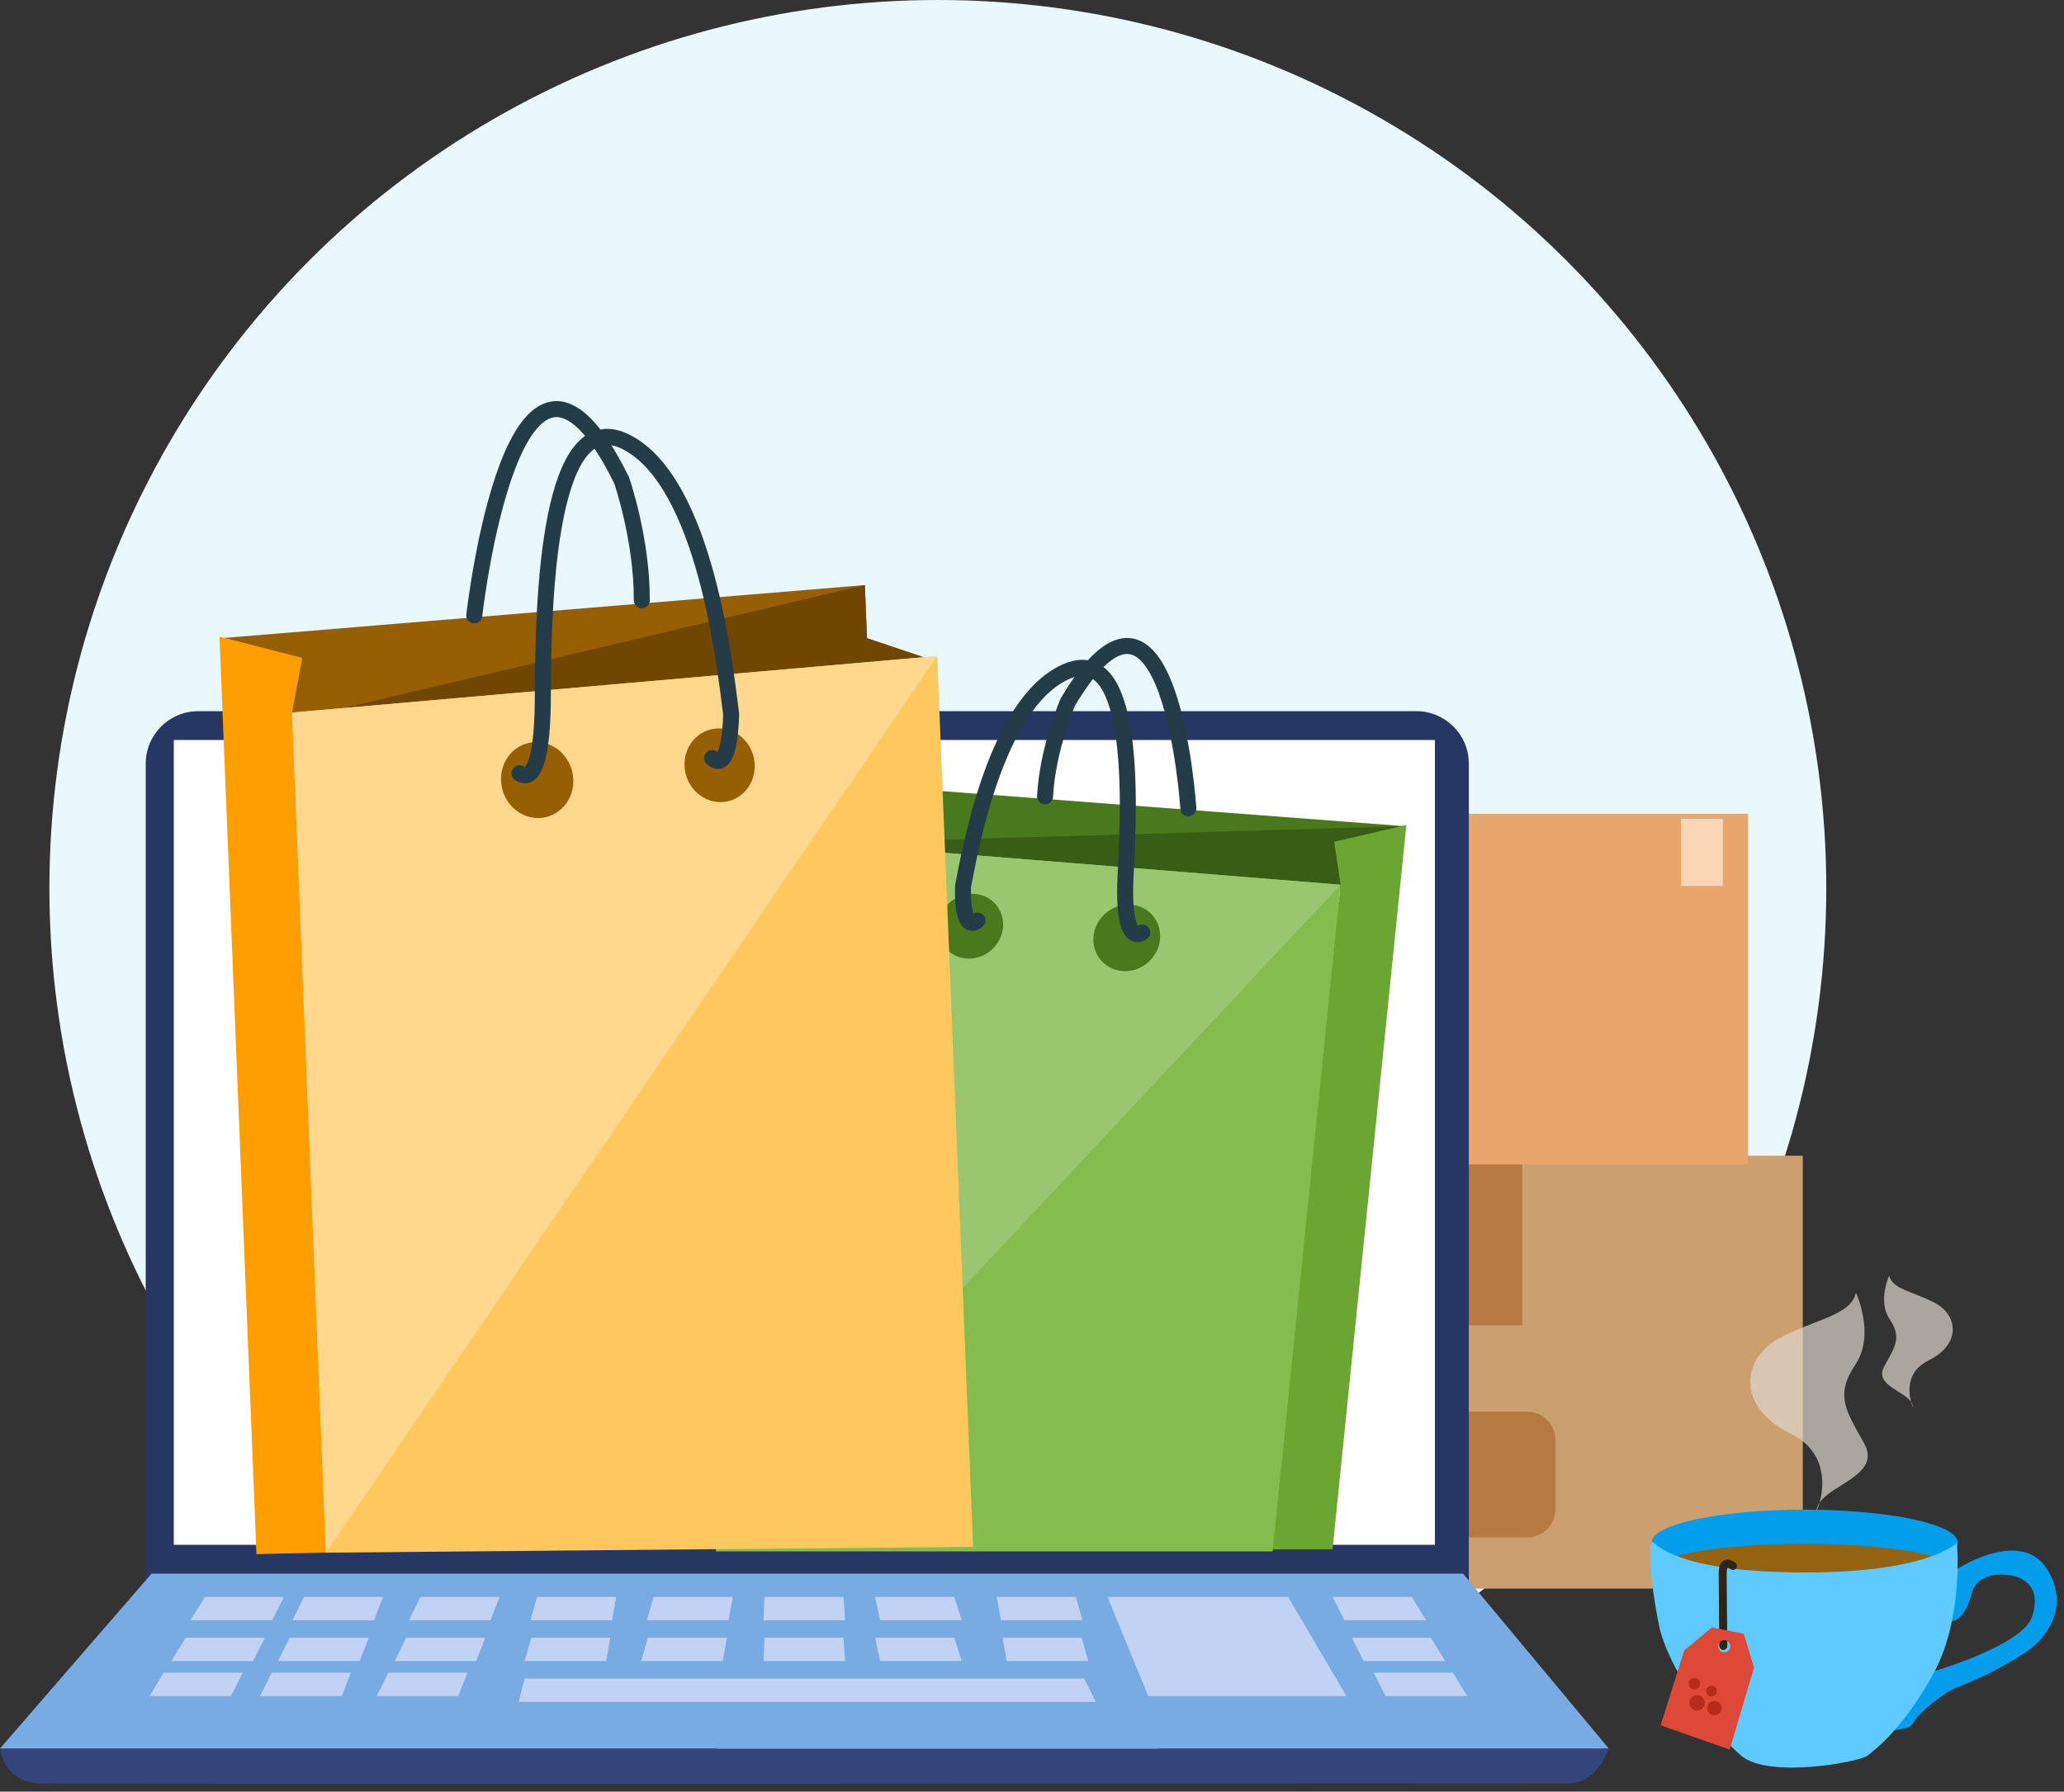
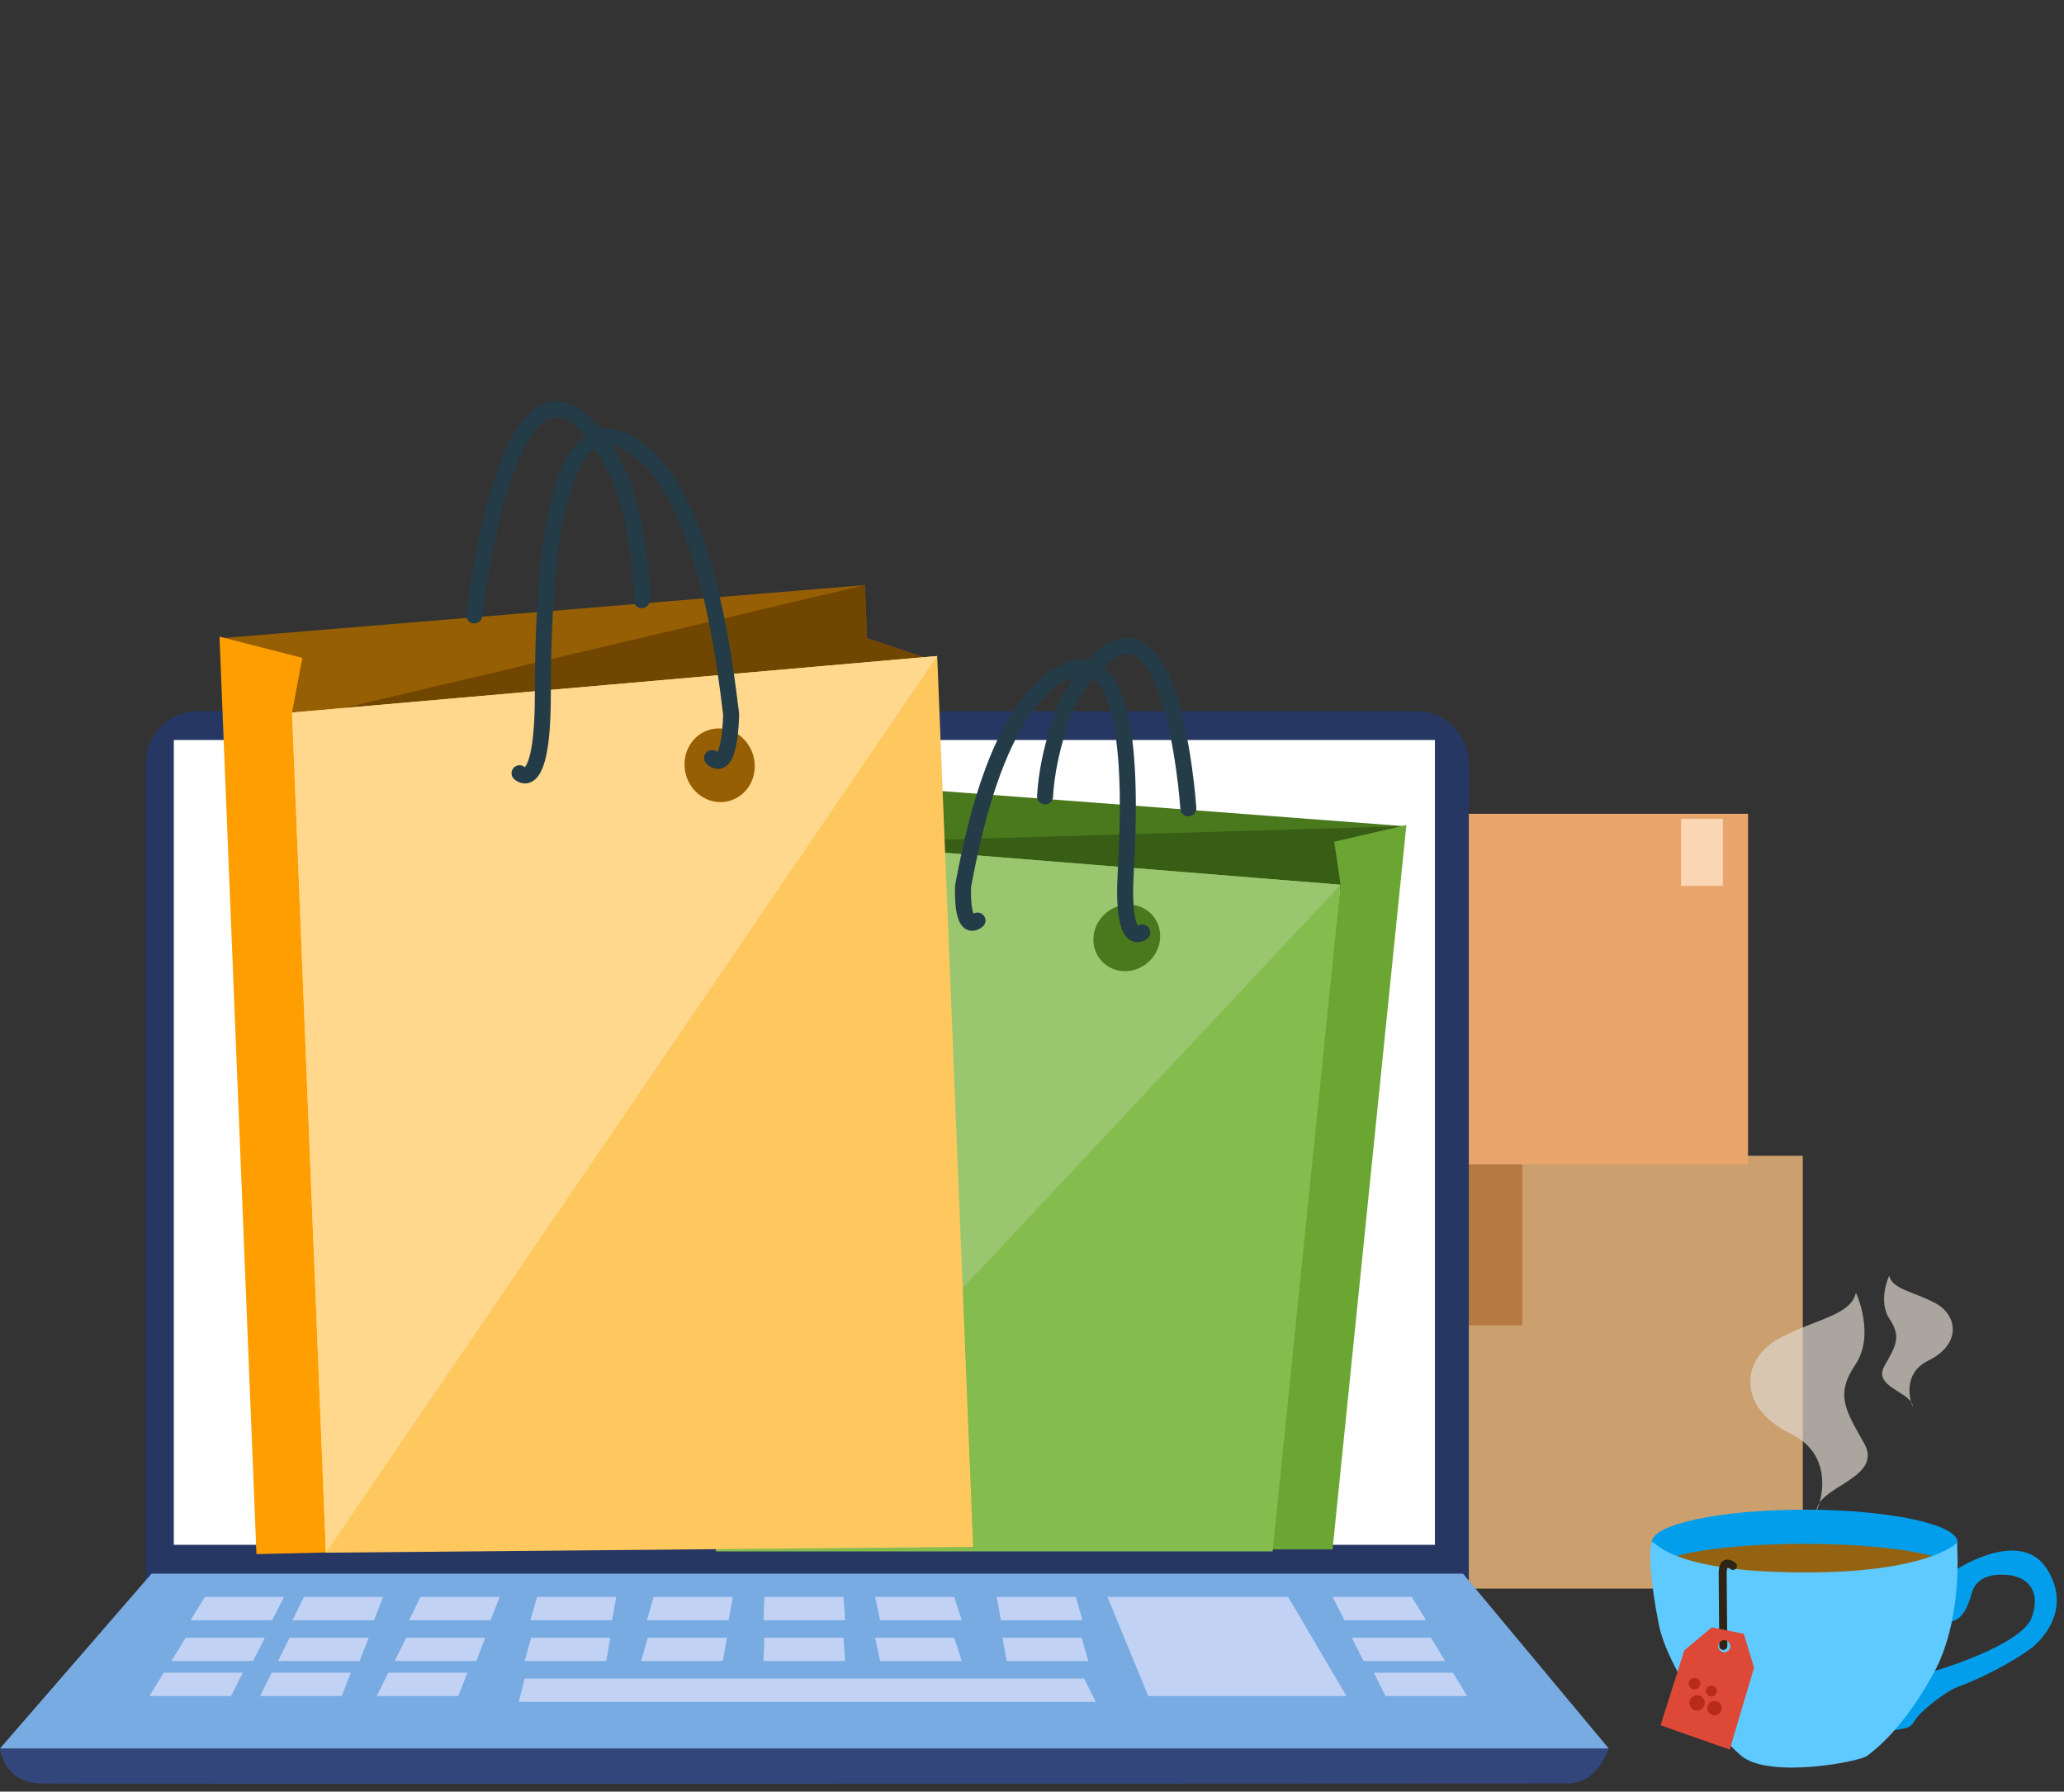
<svg xmlns="http://www.w3.org/2000/svg" xmlns:ns1="http://www.serif.com/" width="100%" height="100%" viewBox="0 0 258 224" version="1.1" xml:space="preserve" style="fill-rule:evenodd;clip-rule:evenodd;stroke-linecap:round;stroke-linejoin:round;stroke-miterlimit:1.5;">
  <rect x="0" y="0" width="258" height="224" fill="#333333" stroke="none" />
  <g id="Korzyści-jakie-przynosi-sklep" ns1:id="Korzyści jakie przynosi sklep">
-     <circle cx="117.229" cy="111.054" r="111.054" style="fill:#e9f7ff;" />
    <g>
      <rect x="141.103" y="144.497" width="84.245" height="54.119" style="fill:#cb9f6e;" />
      <rect x="176.651" y="145.03" width="13.635" height="20.667" style="fill:#b67942;" />
      <path d="M162.042,180.022c0,-1.948 -1.582,-3.53 -3.53,-3.53l-7.061,-0c-1.949,-0 -3.531,1.582 -3.531,3.53l0,8.667c0,1.948 1.582,3.53 3.531,3.53l7.061,0c1.948,0 3.53,-1.582 3.53,-3.53l0,-8.667Z" style="fill:#b67942;" />
      <path d="M178.356,180.022c-0,-1.948 -1.582,-3.53 -3.531,-3.53l-7.061,-0c-1.948,-0 -3.53,1.582 -3.53,3.53l-0,8.667c-0,1.948 1.582,3.53 3.53,3.53l7.061,0c1.949,0 3.531,-1.582 3.531,-3.53l-0,-8.667Z" style="fill:#b67942;" />
-       <path d="M194.426,180.022c-0,-1.948 -1.582,-3.53 -3.531,-3.53l-7.061,-0c-1.948,-0 -3.53,1.582 -3.53,3.53l-0,8.667c-0,1.948 1.582,3.53 3.53,3.53l7.061,0c1.949,0 3.531,-1.582 3.531,-3.53l-0,-8.667Z" style="fill:#b67942;" />
    </g>
    <g>
      <rect x="139.421" y="101.744" width="79.084" height="43.825" style="fill:#e8a56c;" />
      <rect x="175.823" y="101.744" width="6.279" height="43.718" style="fill:#c98e66;" />
      <rect x="150.255" y="102.373" width="5.221" height="8.384" style="fill:#fbd6b5;" />
      <rect x="210.137" y="102.373" width="5.221" height="8.384" style="fill:#fbd6b5;" />
    </g>
    <g>
      <path d="M-0,218.604c-0,-0 0.364,4.25 5.1,4.371c4.736,0.122 187.125,0 190.889,0c3.765,0 5.101,-4.371 5.101,-4.371l-201.09,-0Z" style="fill:#33467c;" />
      <path d="M183.603,95.473c0,-3.619 -2.938,-6.557 -6.557,-6.557l-152.274,-0c-3.619,-0 -6.557,2.938 -6.557,6.557l-0,102.731l165.388,-0l0,-102.731Z" style="fill:#273764;" />
      <rect x="21.726" y="92.52" width="157.638" height="100.622" style="fill:#fff;" />
      <path d="M18.943,196.746l-18.943,21.858l201.09,-0l-18.215,-21.858l-163.932,0Z" style="fill:#77abe2;" />
      <g>
        <path d="M65.573,209.861l-0.729,2.914l72.13,0l-1.457,-2.914l-69.944,-0" style="fill:#c2d2f4;" />
        <path d="M138.431,199.661l5.1,12.386l24.772,-0l-7.286,-12.386l-22.586,-0" style="fill:#c2d2f4;" />
        <path d="M66.404,204.761l-0.831,2.914l10.2,0l0.522,-2.914l-9.891,-0" style="fill:#c2d2f4;" />
        <path d="M135.208,204.761l0.831,2.914l-10.2,0l-0.522,-2.914l9.891,-0" style="fill:#c2d2f4;" />
        <path d="M80.976,204.761l-0.832,2.914l10.201,0l0.522,-2.914l-9.891,-0" style="fill:#c2d2f4;" />
        <path d="M95.548,204.761l-0.103,2.914l10.2,0l-0.206,-2.914l-9.891,-0" style="fill:#c2d2f4;" />
        <path d="M109.391,204.761l0.625,2.914l10.201,0l-0.935,-2.914l-9.891,-0" style="fill:#c2d2f4;" />
        <path d="M67.133,199.661l-0.832,2.914l10.2,0l0.523,-2.914l-9.891,-0" style="fill:#c2d2f4;" />
        <path d="M134.479,199.661l0.832,2.914l-10.2,0l-0.523,-2.914l9.891,-0" style="fill:#c2d2f4;" />
        <path d="M81.705,199.661l-0.832,2.914l10.2,0l0.523,-2.914l-9.891,-0" style="fill:#c2d2f4;" />
        <path d="M36.197,204.761l-1.439,2.914l10.2,0l1.13,-2.914l-9.891,-0" style="fill:#c2d2f4;" />
        <path d="M50.769,204.761l-1.439,2.914l10.2,0l1.13,-2.914l-9.891,-0" style="fill:#c2d2f4;" />
        <path d="M37.989,199.661l-1.439,2.914l10.2,0l1.131,-2.914l-9.892,-0" style="fill:#c2d2f4;" />
        <path d="M52.561,199.661l-1.439,2.914l10.2,0l1.13,-2.914l-9.891,-0" style="fill:#c2d2f4;" />
        <path d="M33.961,209.132l-1.44,2.915l10.201,-0l1.13,-2.915l-9.891,0" style="fill:#c2d2f4;" />
        <path d="M23.211,204.761l-1.782,2.914l10.2,0l1.473,-2.914l-9.891,-0" style="fill:#c2d2f4;" />
        <path d="M25.604,199.661l-1.783,2.914l10.2,0l1.474,-2.914l-9.891,-0" style="fill:#c2d2f4;" />
        <path d="M20.461,209.132l-1.783,2.915l10.2,-0l1.474,-2.915l-9.891,0" style="fill:#c2d2f4;" />
        <path d="M178.864,204.761l1.783,2.914l-10.2,0l-1.474,-2.914l9.891,-0" style="fill:#c2d2f4;" />
        <path d="M176.472,199.661l1.782,2.914l-10.2,0l-1.473,-2.914l9.891,-0" style="fill:#c2d2f4;" />
        <path d="M181.615,209.132l1.782,2.915l-10.2,-0l-1.473,-2.915l9.891,0" style="fill:#c2d2f4;" />
        <path d="M48.533,209.132l-1.44,2.915l10.2,-0l1.131,-2.915l-9.891,0" style="fill:#c2d2f4;" />
        <path d="M95.548,199.661l-0.103,2.914l10.2,0l-0.206,-2.914l-9.891,-0" style="fill:#c2d2f4;" />
        <path d="M109.391,199.661l0.625,2.914l10.201,0l-0.935,-2.914l-9.891,-0" style="fill:#c2d2f4;" />
      </g>
    </g>
    <g>
      <path d="M175.633,103.299l-68.881,-5.225l-0.532,5.225l-7.394,2.239l68.671,5.822l8.136,-8.061Z" style="fill:#4a781d;" />
      <path d="M175.633,103.299l-76.807,2.239l68.671,5.822l8.136,-8.061Z" style="fill:#385d14;" />
      <path d="M167.573,110.613l-0.796,-5.373l9.02,-2.09l-9.227,90.564l-8.808,-0l9.811,-83.101Z" style="fill:#6ba632;" />
      <path d="M148.544,101.06c-0,-0 -2.278,-34.781 -15.067,-13.286c-0,0 -2.534,5.822 -2.844,11.793" style="fill:none;stroke:#243c48;stroke-width:2px;" />
      <path d="M98.577,105.052l68.996,5.561l-8.493,83.353l-69.562,-0l9.059,-88.914Z" style="fill:#84bc4d;" />
      <path d="M98.577,105.052l68.996,5.561l-78.055,83.353l9.059,-88.914Z" style="fill:#9ac66f;" />
-       <path d="M121.538,113.748c1.133,0 1.959,0.92 1.843,2.053c-0.115,1.133 -1.128,2.052 -2.261,2.052c-1.133,0 -1.959,-0.919 -1.844,-2.052c0.116,-1.133 1.129,-2.053 2.262,-2.053Z" style="fill:#4a781d;stroke:#4a781d;stroke-width:4px;" />
      <path d="M141.068,115.092c1.195,-0 2.066,0.97 1.944,2.164c-0.122,1.195 -1.19,2.165 -2.385,2.165c-1.195,-0 -2.066,-0.97 -1.944,-2.165c0.122,-1.194 1.191,-2.164 2.385,-2.164Z" style="fill:#4a781d;stroke:#4a781d;stroke-width:4px;" />
      <path d="M142.782,116.584c-0,0 -2.617,2.24 -2.061,-7.613c0.556,-9.852 1.011,-28.959 -7.61,-24.929c-8.621,4.031 -11.79,21.944 -12.724,26.721c-0,-0 -0.31,5.971 1.798,4.329" style="fill:none;stroke:#243c48;stroke-width:2px;" />
    </g>
    <g>
      <path d="M27.618,79.791l80.49,-6.64l0.267,6.64l8.451,2.845l-80.286,7.399l-8.922,-10.244Z" style="fill:#975f03;" />
      <path d="M36.54,90.035l71.568,-16.884l0.267,6.64l8.451,2.845l-80.286,7.399Z" style="fill:#704601;" />
      <path d="M36.502,89.086l1.288,-6.829l-10.354,-2.656l4.621,114.704l10.238,-0.236l-5.793,-104.983Z" style="fill:#ff9e00;" />
      <path d="M59.285,76.945c0,0 4.993,-44.201 18.424,-16.883c-0,-0 2.556,7.398 2.514,14.986" style="fill:none;stroke:#243c48;stroke-width:2px;" />
      <path d="M117.149,82.018l-80.647,7.068l4.232,105.04l80.902,-0.731l-4.487,-111.377Z" style="fill:#ffc85f;" />
      <path d="M117.149,82.018l-80.647,7.068l4.232,105.04l76.415,-112.108Z" style="fill:#ffd88e;" />
      <path d="M89.85,93.07c-1.318,0 -2.341,1.169 -2.283,2.609c0.058,1.439 1.175,2.608 2.493,2.608c1.318,-0 2.341,-1.169 2.283,-2.608c-0.058,-1.44 -1.175,-2.609 -2.493,-2.609Z" style="fill:#975f03;stroke:#975f03;stroke-width:4px;" />
-       <path d="M67.037,94.777c-1.39,0 -2.468,1.233 -2.407,2.751c0.061,1.518 1.239,2.751 2.629,2.751c1.39,-0 2.468,-1.233 2.407,-2.751c-0.061,-1.518 -1.239,-2.751 -2.629,-2.751Z" style="fill:#975f03;stroke:#975f03;stroke-width:4px;" />
      <path d="M64.943,96.674c-0,0 2.893,2.846 2.91,-9.674c0.016,-12.521 0.775,-36.803 10.533,-31.681c9.758,5.122 12.239,27.887 13.004,33.957c0,0 -0.041,7.588 -2.383,5.501" style="fill:none;stroke:#243c48;stroke-width:2px;" />
    </g>
    <g>
      <path d="M244.705,196.137c-0,0 7.876,-5.117 11.147,0c3.271,5.118 -0.808,9.043 -1.847,9.852c-1.039,0.808 -4.634,3.183 -9.3,4.925c-1.525,0.569 -4.669,3.04 -5.323,4.156c-0.654,1.116 -1.116,0.962 -2.463,1.231c-1.346,0.27 4.926,-7.388 4.926,-7.388c0,0 10.967,-3.194 12.16,-6.773c1.193,-3.578 -0.885,-5.041 -3.078,-5.233c-2.194,-0.192 -3.964,0.423 -4.464,2.309c-0.501,1.886 -1.27,3.241 -2.463,3.487c-1.193,0.246 -1.231,-3.487 -1.231,-3.487l1.936,-3.079Z" style="fill:#029eeb;" />
      <ellipse cx="225.586" cy="192.828" rx="19.118" ry="4.079" style="fill:#029eeb;" />
      <ellipse cx="225.529" cy="196.098" rx="18.471" ry="3.078" style="fill:#946311;" />
      <path d="M244.616,192.905c-0,0 0.885,9.351 -2.925,16.316c-3.809,6.965 -7.35,9.582 -8.312,10.313c-0.962,0.731 -12.198,2.886 -15.7,-0c-3.502,-2.886 -9.27,-11.205 -10.313,-16.37c-1.116,-5.526 -1.27,-9.451 -0.923,-10.259c0.346,-0.808 1.039,3.694 19.24,3.694c15.431,0 18.933,-3.694 18.933,-3.694Z" style="fill:#5fcaff;" />
      <path d="M231.989,161.621c-0,0 2.468,5.228 -0.073,9.004c-2.541,3.775 -1.234,5.663 1.089,9.802c2.324,4.138 -4.792,5.227 -5.808,7.914c-1.017,2.686 3.63,-5.664 -3.34,-9.076c-6.97,-3.413 -6.099,-9.512 -1.38,-11.98c4.72,-2.469 8.858,-2.832 9.512,-5.664Z" style="fill:#dfd8cd;fill-opacity:0.69;" />
      <path d="M236.153,159.496c0,-0 -1.484,3.144 0.044,5.414c1.528,2.271 0.742,3.406 -0.655,5.895c-1.397,2.489 2.882,3.144 3.493,4.76c0.612,1.615 -2.183,-3.406 2.009,-5.458c4.192,-2.053 3.668,-5.721 0.83,-7.205c-2.839,-1.485 -5.328,-1.703 -5.721,-3.406Z" style="fill:#dfd8cd;fill-opacity:0.69;" />
    </g>
    <g>
      <path d="M215.415,205.784c-0,0 -0.08,-7.441 -0.08,-9.042c-0,-1.6 0.72,-1.36 1.28,-0.96" style="fill:none;stroke:#2e2515;stroke-width:1px;" />
      <path d="M213.974,203.464l4.001,0.8l1.28,4.24l-3.04,10.242l-8.642,-3.04l2.961,-9.362l3.44,-2.88Zm1.561,1.6c0.419,-0 0.76,0.341 0.76,0.76c-0,0.42 -0.341,0.76 -0.76,0.76c-0.42,0 -0.76,-0.34 -0.76,-0.76c-0,-0.419 0.34,-0.76 0.76,-0.76Z" style="fill:#de4837;" />
      <circle cx="211.814" cy="210.505" r="0.72" style="fill:#b82b1b;" />
      <circle cx="214.315" cy="213.565" r="0.9" style="fill:#b82b1b;" />
      <circle cx="213.934" cy="211.425" r="0.68" style="fill:#b82b1b;" />
      <circle cx="212.134" cy="212.905" r="0.96" style="fill:#b82b1b;" />
    </g>
  </g>
</svg>